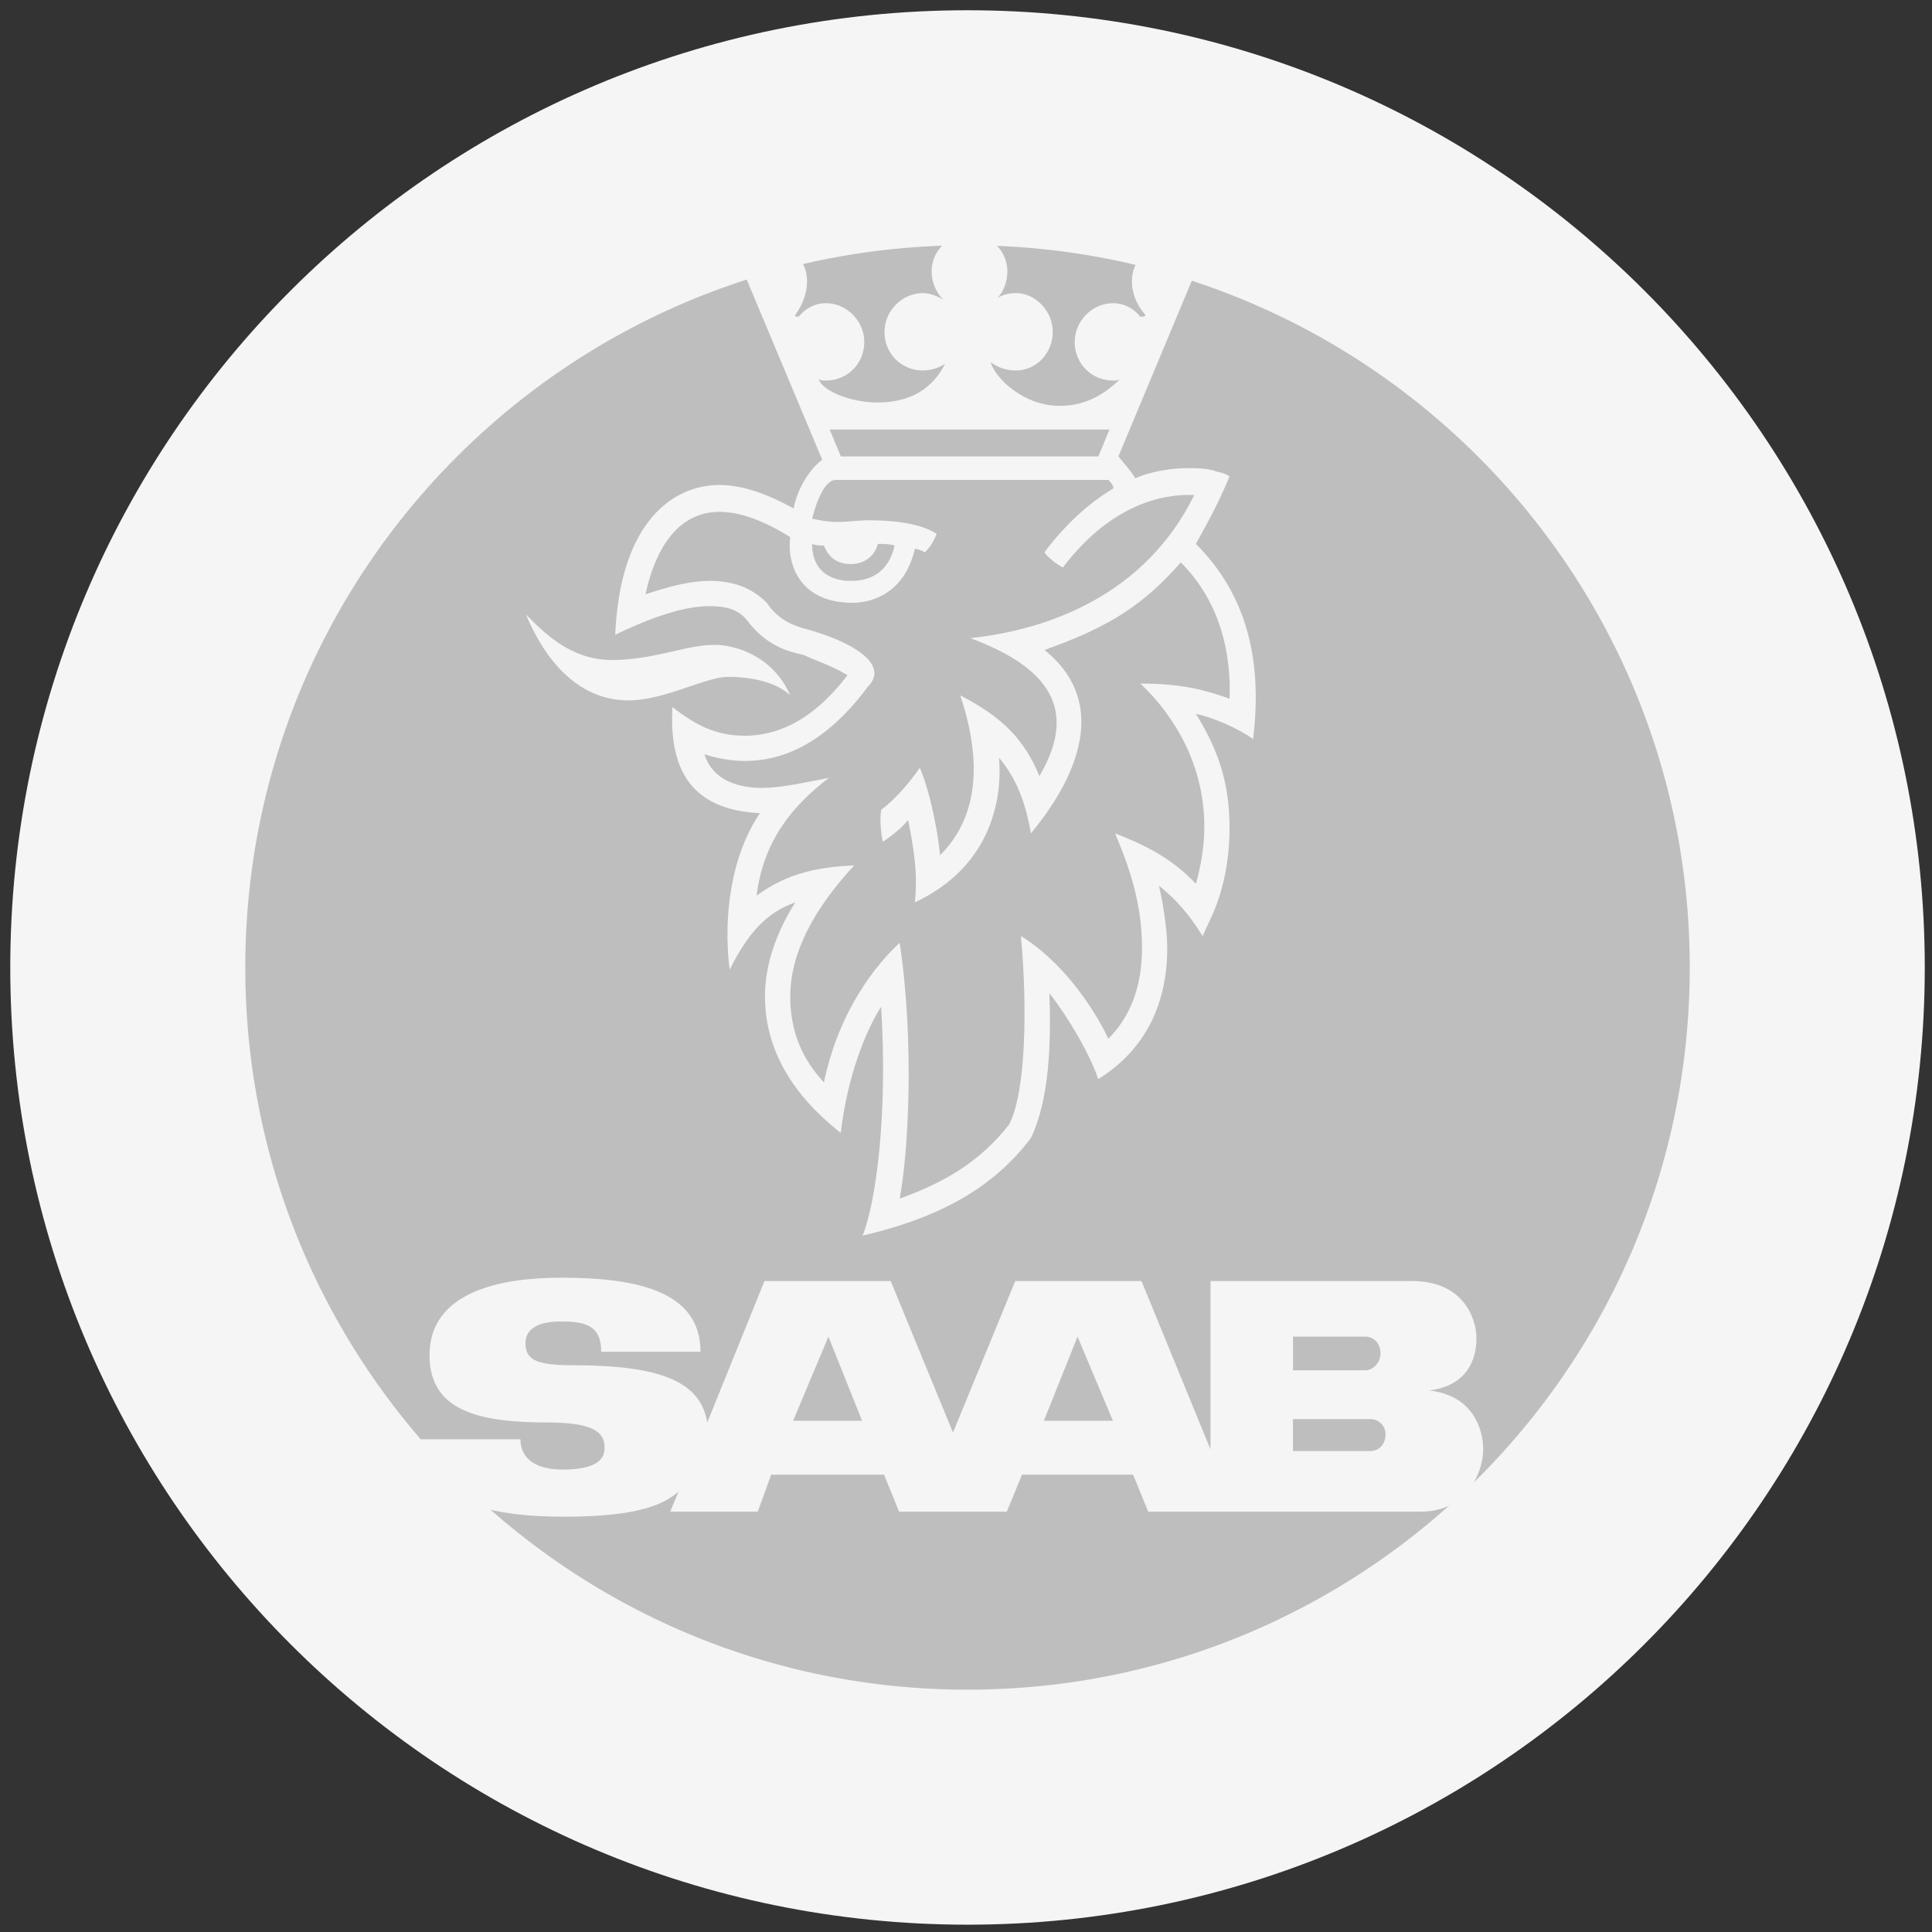
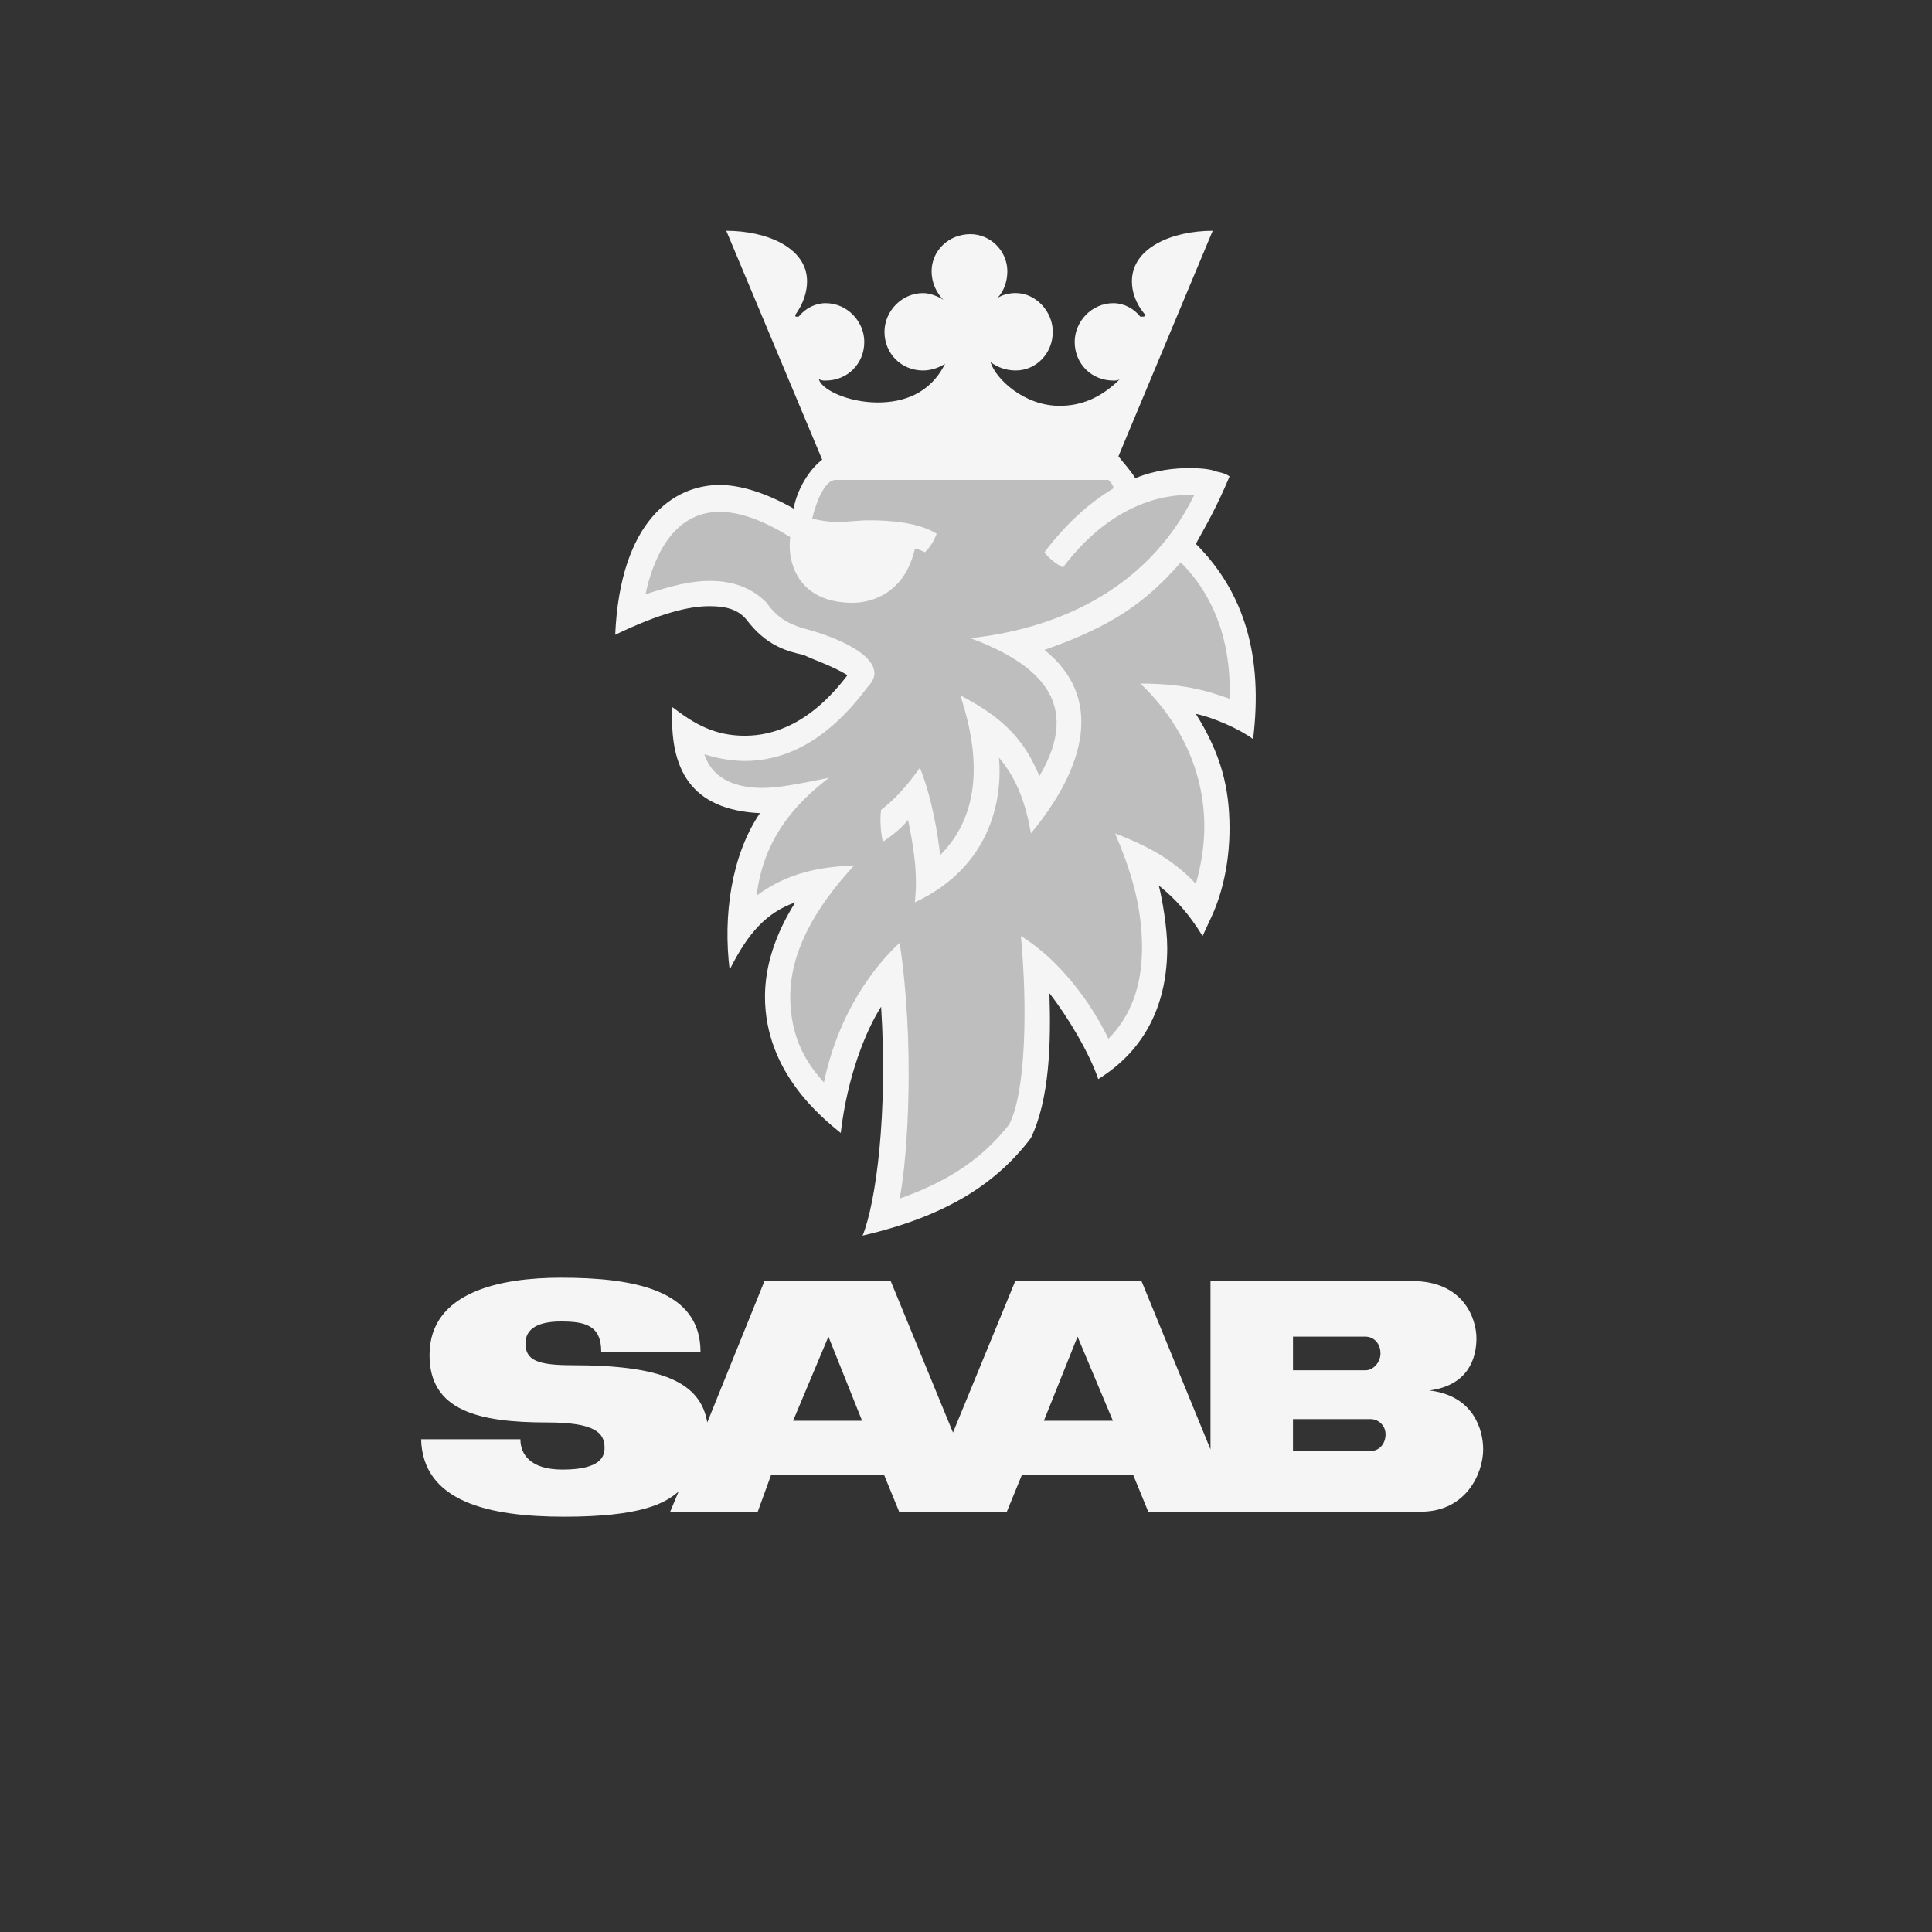
<svg xmlns="http://www.w3.org/2000/svg" width="87" height="87" viewBox="0 0 87 87" fill="none">
  <rect x="0" y="0" width="87" height="87" fill="#333333" stroke="none" />
-   <path fill-rule="evenodd" clip-rule="evenodd" d="M85.132 43.566C85.132 66.52 66.523 85.127 43.566 85.127C20.611 85.127 2 66.52 2 43.566C2 20.609 20.611 2 43.566 2C66.523 2 85.132 20.608 85.132 43.566Z" fill="#BEBEBE" />
-   <path d="M81.383 43.566C81.383 64.446 64.449 81.379 43.569 81.379C22.684 81.379 5.754 64.446 5.754 43.566C5.754 22.68 22.684 5.753 43.569 5.753C64.45 5.753 81.383 22.68 81.383 43.566Z" stroke="#F5F5F5" stroke-width="10.583" stroke-miterlimit="2.613" />
-   <path fill-rule="evenodd" clip-rule="evenodd" d="M23.686 27.674C24.444 29.493 25.884 31.54 28.309 31.54C29.901 31.54 31.796 30.479 32.781 30.479C34.296 30.479 35.206 30.934 35.585 31.313C34.827 29.57 33.16 29.039 32.175 29.039C30.886 29.039 29.446 29.721 27.551 29.721C25.656 29.721 24.444 28.432 23.686 27.674Z" fill="#F5F5F5" />
  <path fill-rule="evenodd" clip-rule="evenodd" d="M37.025 20.701C36.419 21.156 35.889 22.066 35.737 22.9C34.525 22.217 33.388 21.839 32.402 21.839C30.356 21.839 27.93 23.43 27.703 28.584C29.749 27.599 31.038 27.296 31.947 27.296C32.705 27.296 33.236 27.447 33.615 27.902C34.524 29.115 35.509 29.342 36.192 29.493C36.647 29.721 37.404 29.948 38.163 30.403C36.496 32.6 34.828 33.131 33.539 33.131C32.175 33.131 31.266 32.6 30.28 31.843C30.128 34.647 31.113 36.466 34.221 36.618C32.933 38.513 32.554 41.241 32.857 43.666C33.691 41.999 34.524 41.089 35.813 40.635C34.903 42.075 34.448 43.515 34.448 44.879C34.448 48.29 37.025 50.337 37.859 51.019C38.162 48.442 38.996 46.395 39.678 45.334C39.981 50.185 39.451 54.126 38.844 55.642C42.407 54.808 44.756 53.443 46.423 51.245C47.257 49.503 47.333 47.002 47.257 44.727C48.091 45.789 49.076 47.456 49.455 48.593C51.653 47.229 52.562 45.107 52.562 42.681C52.562 41.772 52.335 40.483 52.183 39.877C52.941 40.483 53.548 41.165 54.154 42.151L54.609 41.166C55.139 39.953 55.367 38.589 55.367 37.3C55.367 35.481 54.988 33.965 53.851 32.146C54.609 32.297 55.822 32.828 56.428 33.283C56.883 29.569 56.049 26.689 53.851 24.491C54.306 23.657 54.761 22.9 55.367 21.459C55.215 21.307 54.761 21.232 54.761 21.232C54.609 21.156 54.23 21.08 53.548 21.08C52.941 21.08 52.032 21.156 51.122 21.535C50.895 21.156 50.592 20.852 50.364 20.549L54.609 10.393C52.79 10.393 50.971 11.151 50.971 12.667C50.971 13.122 51.122 13.652 51.577 14.183C51.577 14.259 51.502 14.259 51.425 14.259H51.35C51.046 13.88 50.591 13.652 50.137 13.652C49.151 13.652 48.394 14.486 48.394 15.395C48.394 16.38 49.151 17.138 50.137 17.138C50.212 17.138 50.364 17.138 50.44 17.063C49.53 17.972 48.621 18.276 47.711 18.276C46.12 18.276 44.831 17.063 44.604 16.305C44.908 16.532 45.285 16.683 45.74 16.683C46.65 16.683 47.408 15.925 47.408 14.94C47.408 14.031 46.65 13.197 45.74 13.197C45.438 13.197 45.135 13.273 44.908 13.424C45.21 13.121 45.362 12.666 45.362 12.212C45.362 11.303 44.604 10.545 43.695 10.545C42.709 10.545 41.951 11.303 41.951 12.212C41.951 12.743 42.178 13.197 42.482 13.501C42.255 13.349 41.875 13.198 41.572 13.198C40.587 13.198 39.829 14.031 39.829 14.941C39.829 15.926 40.587 16.684 41.572 16.684C41.951 16.684 42.33 16.532 42.558 16.381C41.876 17.745 40.663 18.124 39.526 18.124C38.161 18.124 36.949 17.518 36.873 17.063C36.949 17.138 37.1 17.138 37.176 17.138C38.161 17.138 38.92 16.38 38.92 15.395C38.92 14.486 38.161 13.652 37.176 13.652C36.722 13.652 36.267 13.879 35.964 14.259H35.888C35.812 14.259 35.812 14.259 35.812 14.183C36.191 13.653 36.343 13.122 36.343 12.667C36.343 11.151 34.524 10.393 32.705 10.393L37.025 20.701Z" fill="#F5F5F5" />
-   <path fill-rule="evenodd" clip-rule="evenodd" d="M39.526 24.491C39.754 24.491 40.057 24.491 40.284 24.567C39.981 25.931 38.996 26.159 38.313 26.159C37.48 26.159 36.57 25.78 36.57 24.491C36.722 24.567 36.949 24.567 37.1 24.567C37.252 24.946 37.556 25.401 38.313 25.401C39.072 25.401 39.451 24.87 39.526 24.491Z" fill="#BEBEBE" />
  <path fill-rule="evenodd" clip-rule="evenodd" d="M35.587 24.188C35.435 25.249 35.89 27.144 38.391 27.144C39.3 27.144 40.741 26.689 41.196 24.718C41.347 24.718 41.499 24.794 41.65 24.87C41.877 24.643 42.029 24.415 42.18 24.036C41.347 23.506 39.983 23.43 39.148 23.43C38.618 23.43 38.163 23.506 37.709 23.506C37.33 23.506 36.875 23.43 36.572 23.355C36.799 22.445 37.178 21.611 37.633 21.611H49.911C49.987 21.687 50.139 21.839 50.139 21.99C49.001 22.672 47.94 23.658 47.032 24.87C47.182 25.098 47.562 25.401 47.865 25.553C49.987 22.748 52.337 22.217 53.777 22.294C51.579 26.765 47.259 28.357 43.697 28.736C46.728 29.872 48.775 31.616 46.804 34.951C46.122 33.284 45.137 32.298 43.242 31.313C44.53 35.178 43.545 37.301 42.332 38.513C42.257 37.679 41.954 35.86 41.423 34.572C40.893 35.33 40.286 36.012 39.68 36.467C39.604 36.921 39.68 37.604 39.755 37.907C40.21 37.604 40.665 37.225 40.892 36.921C41.119 38.058 41.347 39.271 41.196 40.635C44.758 38.968 45.137 35.784 44.985 34.117C45.819 35.102 46.198 36.24 46.425 37.528C48.926 34.496 49.684 31.389 47.032 29.266C50.063 28.205 51.579 27.144 53.171 25.325C54.99 27.144 55.445 29.493 55.368 31.464C54.307 31.085 53.246 30.782 51.352 30.782C52.564 31.919 54.232 34.117 54.232 37.225C54.232 38.134 54.08 38.968 53.853 39.802C52.792 38.664 51.579 38.058 50.214 37.528C50.821 38.968 51.427 40.635 51.427 42.682C51.427 44.425 50.898 45.79 49.911 46.775C49.153 45.183 47.714 43.213 45.971 42.151C46.273 45.335 46.198 49.2 45.44 50.64C44.075 52.383 42.408 53.293 40.513 53.975C40.892 52.004 41.195 47.003 40.513 42.454C39.452 43.44 37.784 45.486 37.102 48.745C36.496 48.063 35.586 46.926 35.586 44.88C35.586 42.909 36.647 40.938 38.467 38.968C36.951 39.043 35.511 39.27 34.071 40.331C34.373 37.83 35.738 36.239 37.33 35.026C35.814 35.329 35.056 35.48 34.298 35.48C33.313 35.48 32.1 35.177 31.721 33.964C32.176 34.116 32.858 34.267 33.54 34.267C35.132 34.267 37.102 33.586 39.073 30.932C39.3 30.705 39.376 30.477 39.376 30.326C39.376 29.341 37.33 28.583 36.117 28.279C35.965 28.204 35.132 28.052 34.525 27.142C33.843 26.46 33.009 26.157 31.948 26.157C31.114 26.157 30.205 26.384 29.068 26.763C29.371 25.323 30.205 23.049 32.403 23.049C33.313 23.051 34.374 23.43 35.587 24.188Z" fill="#BEBEBE" />
  <path fill-rule="evenodd" clip-rule="evenodd" d="M31.545 60.872H27.074C27.074 59.659 26.316 59.508 25.254 59.508C24.269 59.508 23.663 59.811 23.663 60.493C23.663 61.251 24.193 61.478 25.785 61.478C29.802 61.478 31.545 62.236 31.849 64.055L34.425 57.688H40.11L42.914 64.51L45.718 57.688H51.403L54.51 65.268V57.688H63.605C65.879 57.688 66.486 59.356 66.486 60.266C66.486 61.175 66.108 62.388 64.364 62.614C66.334 62.842 66.789 64.358 66.789 65.268C66.789 66.329 66.031 68.072 63.986 68.072H51.706L51.024 66.405H46.022L45.339 68.072H40.489L39.807 66.405H34.728L34.122 68.072H30.18L30.559 67.163C29.953 67.692 28.892 68.299 25.405 68.299C21.995 68.299 19.039 67.617 18.963 64.812H23.435C23.435 65.494 23.889 66.176 25.329 66.176C27.073 66.176 27.224 65.57 27.224 65.192C27.224 64.51 26.77 64.055 24.647 64.055C21.54 64.055 19.342 63.524 19.342 61.023C19.342 58.142 22.601 57.536 25.254 57.536C28.513 57.537 31.545 58.068 31.545 60.872ZM50.115 63.979L48.523 60.19L47.007 63.979H50.115ZM38.821 63.979L37.305 60.19L35.714 63.979H38.821ZM62.165 60.948C62.165 60.493 61.862 60.19 61.483 60.19H58.225V61.706H61.483C61.862 61.706 62.165 61.327 62.165 60.948ZM61.711 65.343C62.089 65.343 62.393 65.04 62.393 64.585C62.393 64.496 62.376 64.407 62.342 64.324C62.307 64.241 62.257 64.166 62.194 64.103C62.13 64.039 62.055 63.989 61.972 63.955C61.89 63.921 61.801 63.903 61.711 63.904H58.224V65.343H61.711Z" fill="#F5F5F5" />
-   <path fill-rule="evenodd" clip-rule="evenodd" d="M49.46 20.553H37.864L37.361 19.341H49.962L49.46 20.553Z" fill="#BEBEBE" />
</svg>